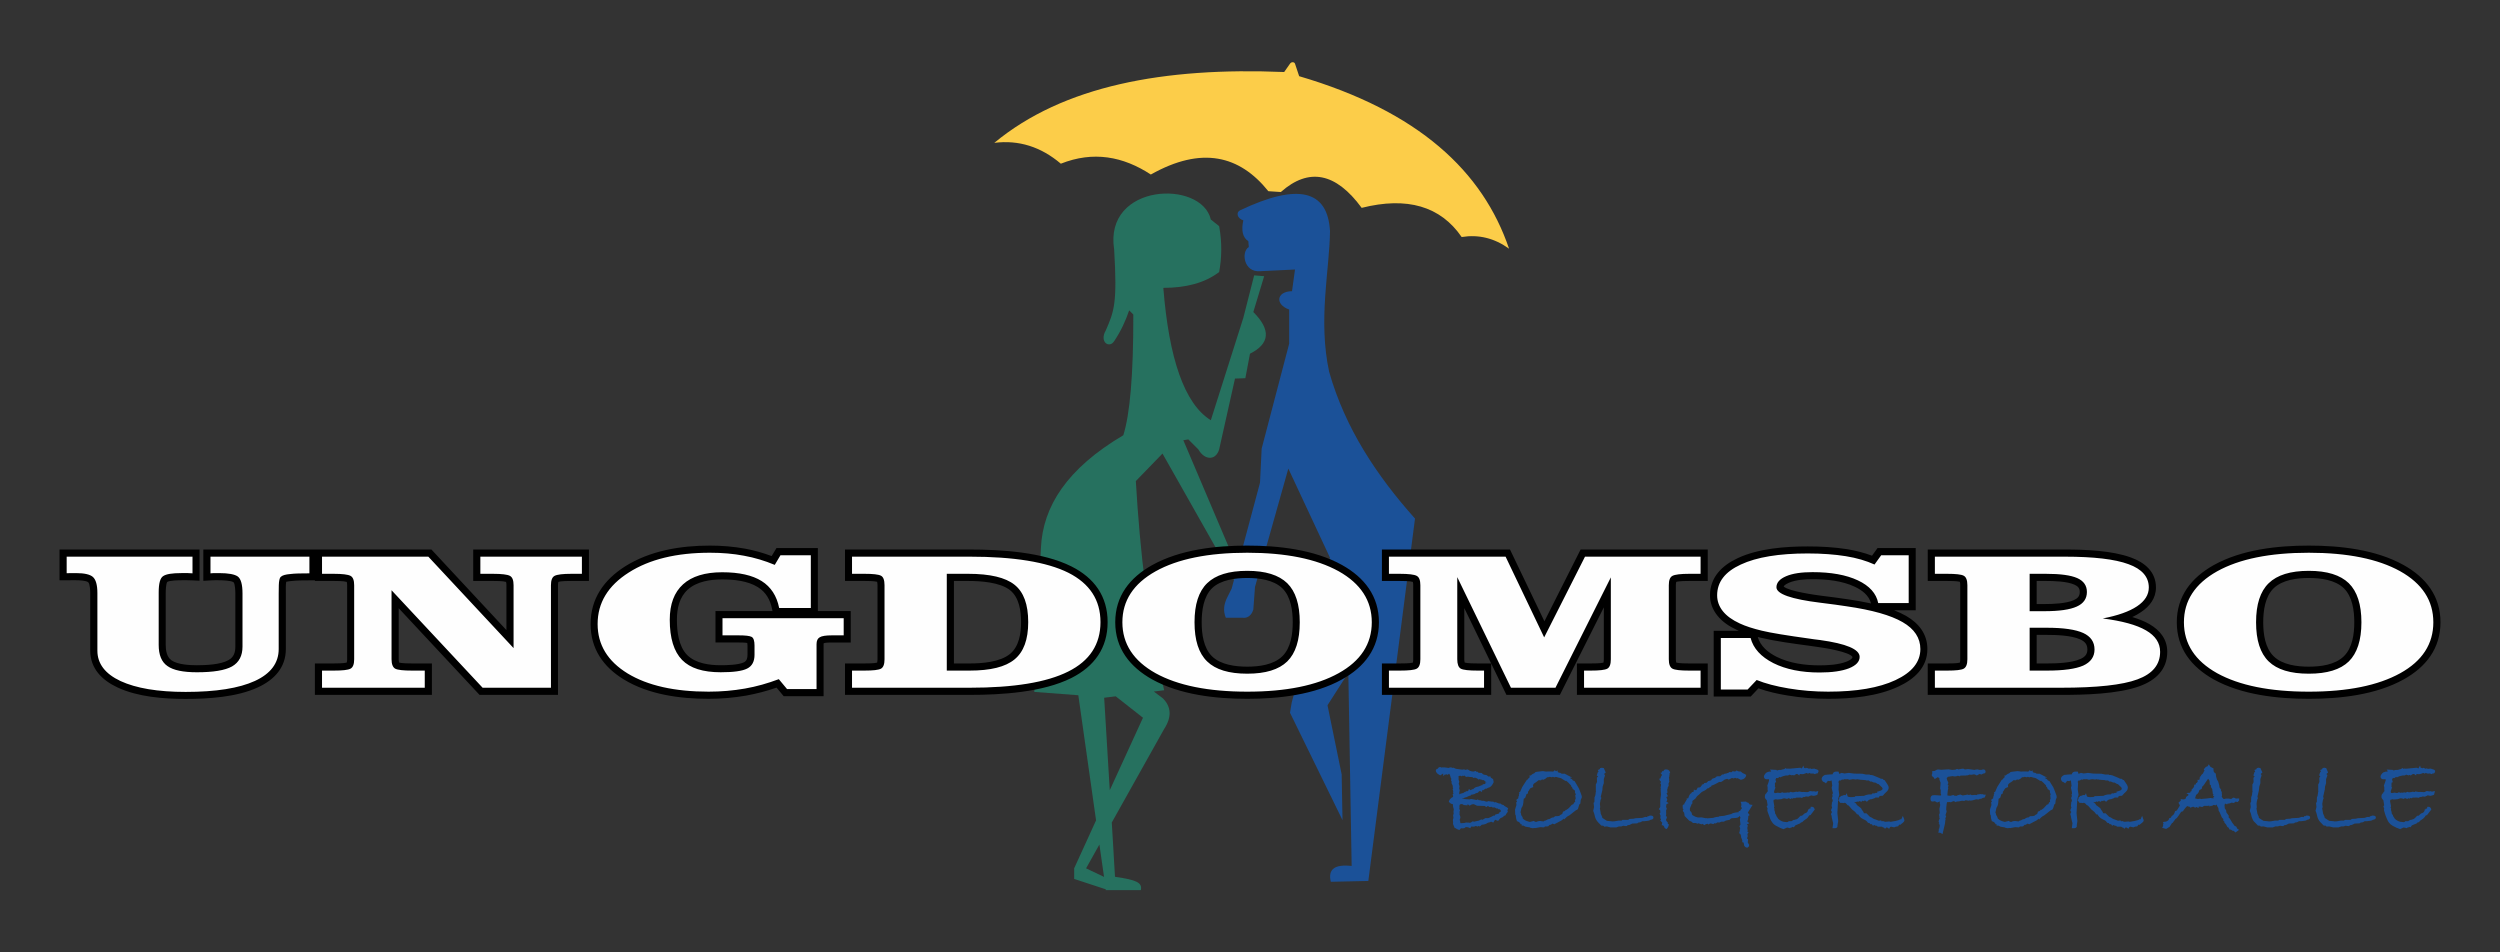
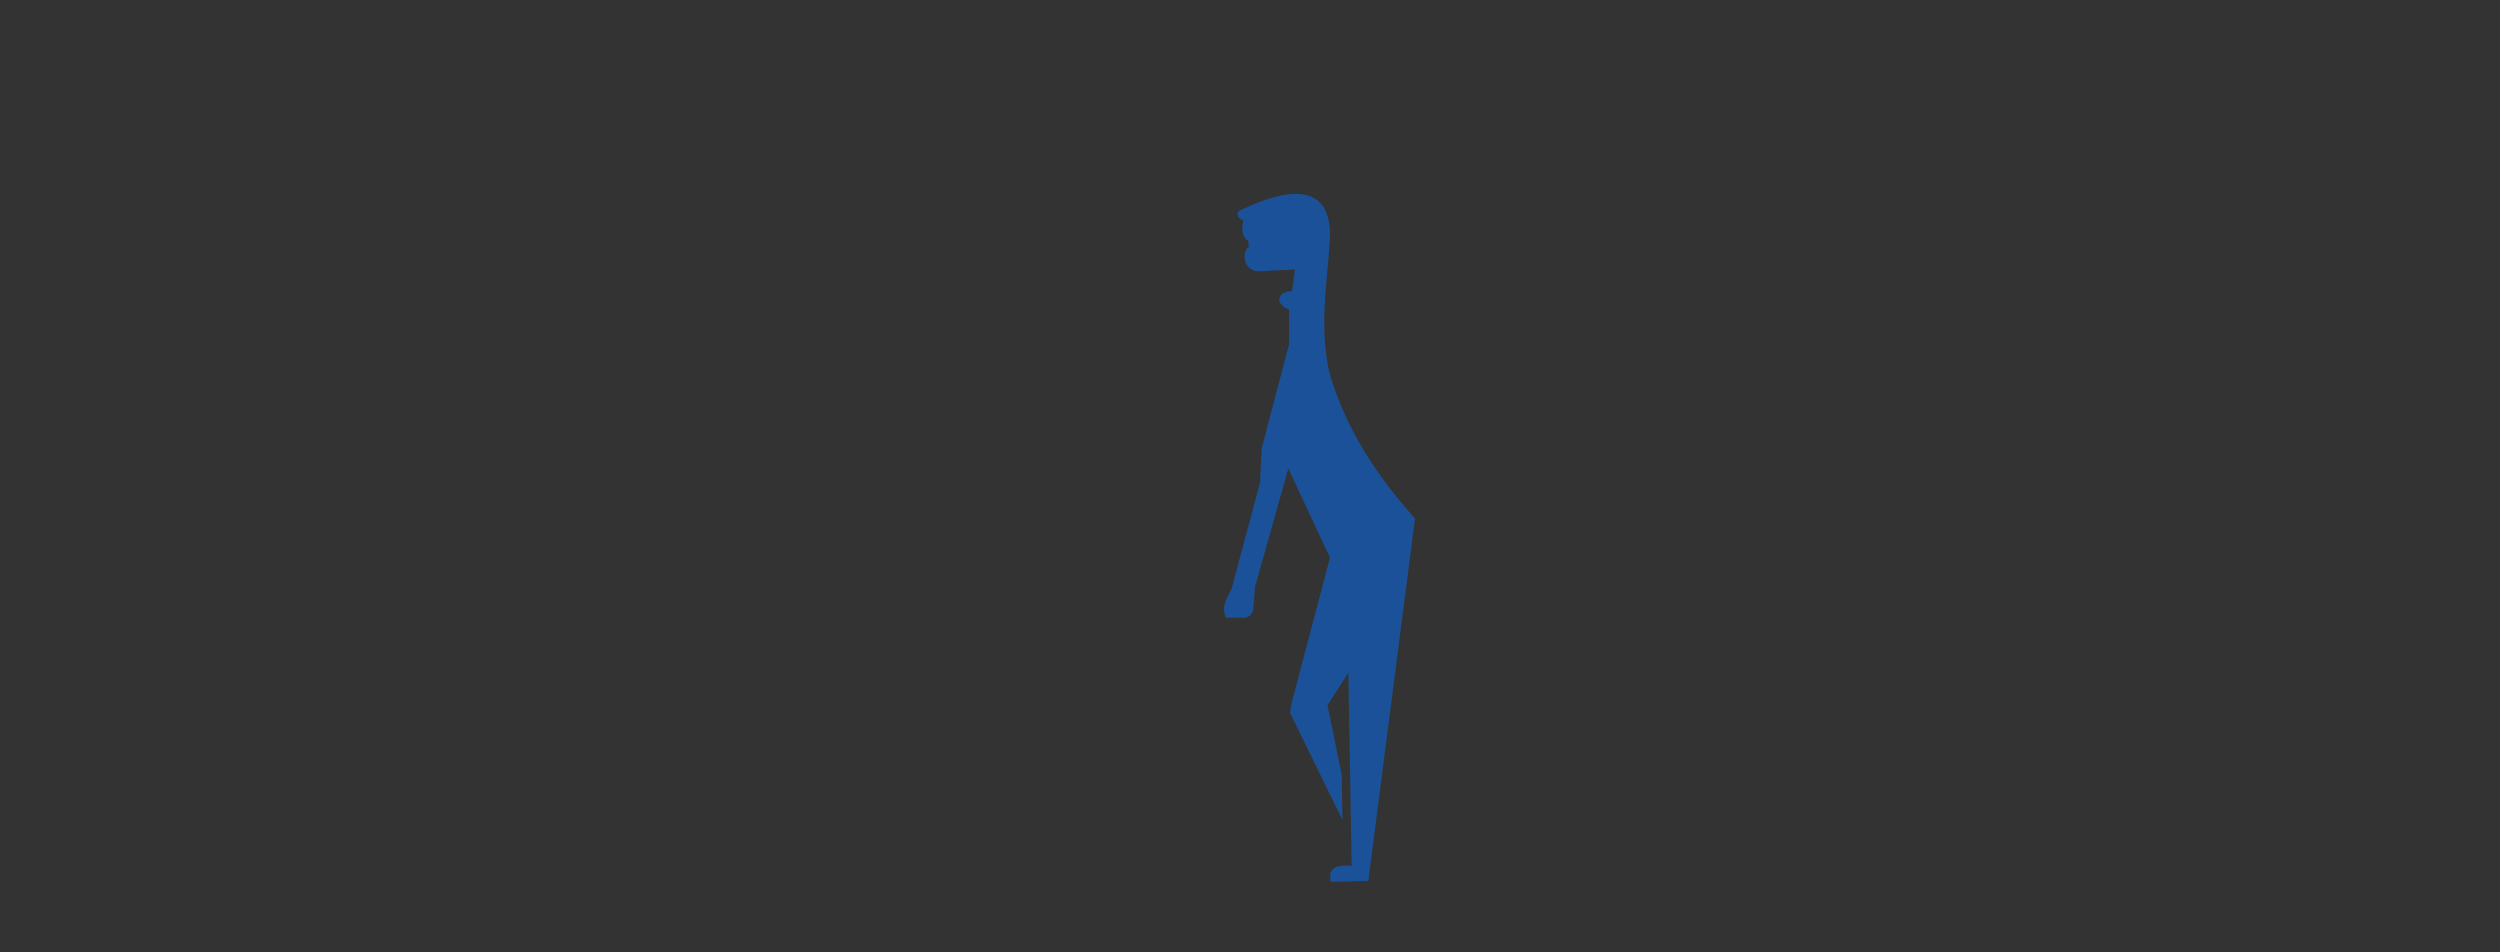
<svg xmlns="http://www.w3.org/2000/svg" xml:space="preserve" width="210mm" height="80mm" version="1.1" style="shape-rendering:geometricPrecision; text-rendering:geometricPrecision; image-rendering:optimizeQuality; fill-rule:evenodd; clip-rule:evenodd" viewBox="0 0 21000 8000">
  <rect x="0" y="0" width="21000" height="8000" fill="#333333" stroke="none" />
  <defs>
    <style type="text/css">
   
    .fil0 {fill:none}
    .fil5 {fill:black}
    .fil6 {fill:#FEFEFE;fill-rule:nonzero}
    .fil4 {fill:#FCCD49;fill-rule:nonzero}
    .fil2 {fill:#26715F;fill-rule:nonzero}
    .fil3 {fill:#1B5198;fill-rule:nonzero}
    .fil1 {fill:#1B5198;fill-rule:nonzero}
   
  </style>
  </defs>
  <g id="Layer_x0020_1">
    <rect class="fil0" width="21000" height="8000" />
-     <path class="fil1" d="M18809 6717c0,4 -1,8 -3,11l-1 0c-2,3 -5,6 -8,8l-4 1 -4 -1 -9 -3 -12 9 -3 3 -5 -1 -15 -2c-3,2 -7,4 -11,5l0 0c-5,2 -11,3 -16,3 -3,0 -4,0 -5,0l-1 0 -4 7 -8 -3c-3,-2 -6,-3 -9,-3l-1 -1 -2 7 -2 7 2 26 10 15 1 2 1 3 1 13 19 27 2 4 -1 4 -1 8 9 9 1 1 1 1 20 34c5,7 10,12 13,17 2,3 4,6 6,9l13 6 3 2 1 3 5 12 5 3 11 8 -11 8 -12 9 -6 5 -6 -5 -12 -10 -5 0 -4 0 -2 -2 -10 -7 -5 0 -6 0 -3 -5 -7 -13 -6 -3 -3 -1 -1 -3c-3,-7 -7,-13 -10,-18l0 0c-4,-5 -8,-9 -11,-13l-3 -3 0 -4 0 -4 -5 -5 -4 -2 0 -5 0 -10 -11 -12 -2 -1 0 -2 -19 -44 -5 -7 -2 -2 0 -2 -3 -23 0 0 -2 -3c-2,-4 -5,-8 -8,-13l-2 -3 0 -3 0 -7 -7 4 -3 3 -4 -1 -14 -3 -9 6 -7 4 -4 -4 -4 2 -9 6 -4 -9c-3,1 -6,2 -9,3l0 0c-3,0 -6,0 -9,0l-1 0 -11 0 -12 0 -13 8 -4 2 -4 -1 -14 -3 -12 1 0 12 -15 -8 -3 -2 -6 4 -6 3 -5 -4 -5 -4 -10 0 -12 5 -6 3 -5 -5 -6 -6 -3 2 -5 -2 -9 -3c-3,2 -7,6 -11,11l0 0c-7,7 -14,17 -23,30l-2 3 -4 1 -10 3c-11,16 -20,29 -26,38 -6,9 -11,15 -15,17l1 1 -7 3 -23 31 -3 4 -4 0 -19 30 -1 2 -2 1 -24 15 -3 2 -4 -1 -18 -5 -12 -3 5 -10 3 -6 0 -11 0 -4 2 -3 2 -3 0 0 -6 -12 14 -2 14 -2 9 -5 1 -1 0 0c4,-1 6,-3 8,-6 2,-2 4,-5 5,-9l1 -6 6 -2c4,-1 8,-3 10,-5l0 0c2,-2 4,-4 4,-8l1 -4 4 -2c6,-4 11,-8 15,-14 4,-5 7,-12 9,-21l2 -5 4 -1 10 -4 25 -40 0 -5c-1,-1 -2,-3 -3,-5l0 0c-2,-2 -4,-6 -5,-9l-3 -7 5 -4 14 -12 0 -3 0 -11 11 2 17 1 9 -5 7 -4c-1,-2 -1,-3 -1,-4 0,-4 3,-8 7,-12 3,-2 6,-4 11,-7l2 -1 0 -1c1,-2 2,-4 3,-7l-19 -13 28 -2 4 0 2 -6 2 -6 6 -1c1,0 2,0 2,0l0 -10 0 -4 4 -3c6,-6 11,-11 14,-16 2,-4 4,-8 4,-11l0 -2 0 -8 8 -2 5 0 1 -6 2 -6 5 -2 2 0 8 -15 -5 -10 10 0 0 -1 0 0 4 0c2,0 3,-1 4,-1 1,-2 2,-4 2,-7l1 -16 5 3 0 -1 0 -10 6 0 0 -2 0 -5 3 -2c0,-1 2,-2 4,-4l0 0 7 -6 0 0c2,-2 3,-3 4,-6l0 0c1,-2 2,-5 3,-8l1 -3 2 -2 5 -5 -4 -8 -2 -6 4 -4c4,-6 9,-11 14,-15 4,-3 9,-4 13,-5l3 -4 8 -13 8 13 6 8 1 1 0 0c1,1 2,2 4,2l14 8 6 2 0 6 1 19c2,2 4,4 5,6l0 0c2,3 3,6 5,9l3 1 6 2 0 6 2 19 7 25 11 19 1 1 0 2 8 29 0 1 0 0 2 16 11 15 3 5 -2 6 -1 1 5 6 3 3 0 3 0 13 2 12 0 1 0 0c0,3 -1,5 -2,8l0 0 -1 2c4,7 7,13 11,17 3,3 6,4 9,5l16 -4 1 0 1 0 21 0 1 0 1 0c3,1 6,2 8,2 2,1 4,1 6,1 3,0 5,-1 7,-1 2,-1 3,-1 4,-2 3,-2 5,-4 6,-5l0 0c3,-2 6,-3 9,-3 2,0 5,1 10,3 2,1 5,3 8,5l17 -1 11 0 0 10zm-208 -26l-5 -3 -7 -4 3 -8 1 -4 -1 -1 -4 -2 -1 -6 -4 -34 -9 -15 -2 -2 0 -3 -1 -13 -2 -3 -6 0 -1 -9 -2 -27c-1,0 -1,-1 -2,-2l0 0 0 0 -6 -9c0,0 0,0 0,0l-2 -2c-1,-1 -2,-1 -3,-2l-2 3 0 1 -21 30 -5 8 0 0c-3,7 -14,18 -21,25l-3 13 -1 5 -4 2 -15 7c-2,8 -5,16 -9,23l0 0c-5,7 -11,14 -19,18l-7 23 -1 5 -2 0 1 1 21 5 0 0 1 0 0 0 2 1c1,0 1,0 2,-1l4 0c1,-1 3,-1 4,-1l0 0c2,-1 4,-1 6,-1 4,0 8,1 11,2l0 0 1 1 1 0c0,0 1,0 2,0l0 0 10 -2 1 0 0 0 36 -3 29 -4 1 0 2 0 1 1 0 0 7 1 0 0c5,0 10,1 16,2l-6 -7 8 -6 3 -3zm-637 235l-11 15 -5 1c-8,0 -16,2 -23,6l-4 2 -26 -6 -8 3 -9 15 -9 -7c-1,0 -3,-2 -4,-3l-9 -2 -12 12 -11 -12 -5 2 -4 -4c-2,-2 -6,-4 -8,-4l-34 0 -7 -8 -8 1 -13 -7 -12 6 -9 -13 -12 0 -8 -10 -6 0c-7,0 -11,-7 -14,-11 -2,-4 -5,-7 -9,-9l-27 -14c-17,-8 -29,-22 -38,-38l-10 0 -16 -21 -26 -21 -29 -33 -8 -2 -15 -16c-2,-2 -7,-3 -11,-5 -3,2 -7,3 -11,3 -3,0 -6,-1 -9,-2 -1,0 -1,0 -2,0l-14 0 -17 -23 6 -6c2,-3 3,-9 3,-12l1 -7 10 -3 0 -6 17 -4c5,-3 10,-5 16,-5 3,0 6,0 9,2l9 -17 7 24c2,8 22,9 28,9 11,0 24,-1 35,-3l0 -5 76 -3c16,-8 33,-12 51,-12l2 0 4 1 9 -3 5 -7 14 1 13 -5 12 0c0,0 0,0 1,0l0 -11 8 -1c1,0 2,0 3,0l0 -1 7 -2c10,-3 26,-8 26,-21 0,-4 -3,-9 -6,-12l-27 -26 -6 0 -2 -1c-4,-3 -17,-11 -21,-12l-11 0 -18 -8 -13 0 -11 -9 -19 0 -9 -3 -50 -4 -5 -3 -4 2 -12 -3 -8 3 -27 -3 -28 5 -15 -5 -15 1 -13 -1 -12 5 -7 -3 -15 10 -9 -2c-3,5 -5,9 -8,13l4 10 -3 54 7 46 -1 2c-3,8 -9,27 -10,36l-6 114 7 67 -5 35 0 8c0,15 -16,17 -27,17l-15 0 6 -43 -4 -13 -10 -43 2 -2c-3,-5 -6,-11 -6,-15 0,-8 3,-14 8,-20l-2 -4c-4,-2 -6,-5 -6,-10 0,-6 5,-16 9,-24 -3,-5 -4,-11 -4,-18l0 -1 2 -14 0 -9 1 -2c2,-4 5,-10 5,-14 0,-5 -3,-13 -5,-17l-2 -4 7 -16 -3 -17 4 -3c0,-2 -1,-4 -1,-7 0,-2 1,-5 1,-8l-1 0 -8 -36 5 -17 -5 -40 0 -1c-2,-2 -4,-3 -6,-4l-6 6 -20 -2 -17 21 -7 -6c-4,-3 -9,-6 -13,-7l-4 -1 -2 -3c-5,-5 -9,-13 -9,-20 0,-5 1,-9 3,-13 2,-5 5,-8 10,-12l14 -9 30 -3 34 -2 1 -1c2,-16 16,-22 31,-22l19 0 2 8c0,2 3,11 5,11 4,-1 12,-5 16,-7l3 -1 24 5 35 -5 47 6 66 1 33 7 28 0 5 4c2,-1 5,-1 7,-1 4,0 8,1 12,4l0 -3 51 21 5 3 1 -1 8 5c5,3 13,4 19,4l4 1 7 8 9 2 2 3c7,11 14,22 22,33 5,8 9,17 9,26 0,14 -6,26 -17,36 -10,9 -20,19 -29,30l-3 3 -13 1 -7 0c-2,0 -6,2 -9,4l-4 10 -29 0 -3 3c-4,3 -8,5 -13,6l-14 5 -2 0c-13,0 -24,6 -33,15l-6 7 -17 -12 -12 6 -5 -3c0,0 -1,0 -1,-1 -2,1 -6,4 -7,6l-5 4 -14 -6 -15 7 -4 -5 -12 7 -17 -2 18 15 6 11 36 27 8 15 5 6c3,3 8,13 11,21l21 1 29 29 14 6 19 12 18 6 24 9 12 -2 1 1 5 -4 6 10 15 -3 1 5 3 -1 13 3 31 -3 12 3 40 -7 34 -9 3 -5 13 0 13 -29 8 23c2,4 5,11 5,16 0,7 -7,13 -12,18 -7,5 -13,10 -19,15l-4 4 -8 -3zm-696 -206l-3 29 -9 9 -8 26c-1,3 -2,7 -4,10 -2,5 -6,8 -10,9l-9 4 -53 42 -13 7c-4,2 -12,9 -15,12l-17 17 0 -9 -22 17 -17 8 -43 23 -4 -2c-4,-2 -8,-3 -13,-3 0,0 -1,0 -1,0 -3,4 -6,7 -11,9l-3 1 -6 -1 -15 15 -7 -3 -1 2 -16 0 -9 8 -30 -2 -45 8 -2 -1c-1,0 -3,0 -4,0l-14 2 -20 -4 -4 -3 -36 -6 -17 -9 -16 0 0 -13 -6 3 -11 -15c-1,-2 -3,-3 -5,-5l-18 -8 -1 -4c-5,-14 -8,-30 -8,-45l-5 -7 -2 -40 13 -39 -3 -22 7 -6 -7 -15 18 -14 0 -11 5 -11 0 -11 5 -7 -5 -7 11 -7 18 -41 37 -59 4 -1c2,-1 4,-3 5,-5 4,-6 11,-13 17,-17l-3 -14 11 0 2 -2c8,-9 19,-14 30,-18l2 -3c3,-8 18,-8 25,-9l42 -5 27 4 19 -1 24 0 1 0c3,0 8,1 11,1 4,0 9,0 11,-4l7 -8 8 7c1,1 2,2 3,2l14 -7 1 15 3 0 2 3c3,1 11,2 14,3l4 0 6 6 10 1 18 0 64 33 -19 0c2,2 3,5 5,7l13 6 6 10 15 7 32 52c4,8 8,19 11,27l12 32c2,5 5,13 5,18l0 8 -8 21zm-643 -253l20 0c4,-2 11,-4 15,-4 11,0 19,8 19,19 0,11 -9,16 -20,16l0 0 -15 8 -16 -5 -23 13 -15 -8c-3,-1 -6,-2 -10,-2 -2,0 -6,1 -8,2 -5,1 -10,2 -14,2l-3 0 -9 -2 -19 7 -6 -1 -3 2 -46 1 -4 -1 -4 7 -19 -5 -6 3c-6,3 -16,3 -23,3l-1 0 -12 -3c-4,1 -9,1 -14,2 -8,2 -18,3 -26,4l-10 10 -1 0c0,9 9,29 13,37l1 4 -6 17 9 7 -7 11c2,3 3,7 3,12l0 1 -4 18 -3 35 1 5 23 3 26 -7 11 6c4,1 13,1 16,1 3,0 5,-1 6,-3l2 -2 24 -6 20 8c8,-2 19,-4 25,-4 3,0 8,-2 11,-3l3 -1 12 4 15 -4 9 5c6,0 14,0 19,-1 3,-1 6,-1 9,-1 4,0 7,0 10,1 2,0 4,1 5,1 0,0 1,-1 1,-2l3 -3 29 -4 8 2c2,0 4,-1 6,-1l2 0 10 4 17 0 -9 24 -6 1c-7,0 -16,5 -21,8l-2 2 -13 0 -8 6 -22 -2 -17 5c-8,3 -21,6 -29,6l-2 0 -9 -2 -3 3 -30 -4 -10 6 -18 -2 -11 2c-7,2 -15,4 -23,4l-6 0c-3,0 -7,2 -10,3l-5 3 -14 -9 -1 0c-5,1 -17,6 -21,8l-3 2 -17 -3 -7 3 -9 -2c-3,11 -5,34 -6,41 0,8 0,17 -1,25 3,6 5,13 2,19l-8 25 6 12 -7 13 2 14 -3 7c0,2 0,4 0,5 0,13 -4,29 -7,41 -5,18 -9,36 -13,54l-2 13 -20 -11 -16 0 4 -21 0 -12 5 -5 0 -6c0,-5 2,-11 4,-16l-4 -3 0 -11 -6 -7 5 -9 -6 -2 2 -9c2,-6 3,-11 6,-17 0,-2 1,-3 2,-5l-4 -4 1 -9 -3 -15 6 -15 -3 -34 7 -34 -4 -13 0 -16 -22 9 -19 -11 -13 2c-2,1 -5,1 -8,1 -12,0 -16,-11 -16,-22 0,-8 1,-17 7,-24 6,-7 16,-8 25,-8 8,0 15,0 22,1l26 2 6 0c2,0 4,-2 4,-5l-4 -10 0 -36 -5 -1 4 -55 -10 -27 0 -13 -15 -7 -24 16 -12 -17c-6,-2 -11,-7 -13,-14l-1 -5 3 -4c2,-3 2,-14 2,-17l0 -10 10 0c6,0 12,-1 17,-5 7,-4 14,-9 22,-9l0 0 25 3c6,0 11,-1 16,-1l46 -3 30 5 28 -2c2,-1 3,-1 5,-2 3,-2 6,-4 9,-4 3,0 6,1 9,3 1,0 2,1 1,1l1 0c10,-1 23,-4 33,-6l10 -1 1 2c4,1 7,3 11,5l1 0 25 -3 3 0 52 7c8,-3 17,-4 26,-4 5,0 9,2 13,4zm-671 459l-10 15 -5 1c-9,0 -17,2 -24,6l-3 2 -27 -6 -8 3 -8 15 -10 -7c-1,0 -2,-2 -4,-3l-9 -2 -12 12 -10 -12 -5 2 -5 -4c-2,-2 -5,-4 -8,-4l-33 0 -8 -8 -8 1 -12 -7 -13 6 -8 -13 -13 0 -8 -10 -6 0c-7,0 -10,-7 -14,-12 -2,-3 -5,-6 -8,-8l-27 -14c-18,-8 -30,-22 -39,-38l-9 0 -17 -21 -26 -21 -29 -33 -8 -2 -14 -16c-2,-2 -7,-3 -11,-5 -4,2 -8,3 -12,3 -3,0 -6,-1 -9,-2 0,0 -1,0 -2,0l-14 0 -17 -23 6 -6c2,-3 3,-9 3,-12l1 -7 10 -3 0 -6 18 -4c4,-3 9,-5 15,-5 3,0 6,1 9,2l10 -17 6 24c2,8 22,9 28,9 11,0 24,-1 36,-3l0 -5 75 -3c16,-8 33,-12 52,-12l1 0 4 1 9 -3 5 -7 14 1 13 -5 12 0c0,0 1,0 1,0l0 -11 9 -1c0,0 1,0 2,0l0 -1 7 -2c10,-3 27,-8 27,-21 0,-4 -4,-9 -7,-12l-27 -26 -6 0 -2 -1c-4,-3 -17,-11 -21,-12l-11 0 -18 -8 -12 0 -12 -9 -19 0 -9 -3 -50 -4 -5 -3 -4 2 -11 -3 -9 3 -27 -3 -28 5 -15 -5 -15 1 -12 -1 -13 5 -7 -3 -15 10 -9 -2c-2,5 -5,9 -8,13l4 10 -2 54 6 46 -1 2c-2,8 -9,27 -9,36l-6 114 7 67 -6 35 0 8c0,15 -16,17 -27,17l-15 0 6 -43 -4 -13 -10 -43 3 -2c-4,-5 -7,-11 -7,-15 0,-8 3,-14 8,-20l-2 -4c-4,-2 -6,-5 -6,-10 0,-6 5,-16 9,-24 -3,-5 -4,-11 -4,-18l0 -1 2 -14 0 -9 2 -2c2,-4 5,-10 5,-14 0,-6 -3,-12 -6,-17l-1 -4 6 -16 -3 -17 4 -3c0,-2 0,-4 0,-7 0,-2 0,-5 1,-8l-2 0 -8 -36 5 -17 -5 -40 1 -1c-3,-2 -5,-3 -6,-4l-7 6 -20 -2 -16 21 -8 -6c-4,-3 -8,-6 -13,-7l-3 -1 -3 -3c-4,-5 -9,-13 -9,-20 0,-5 1,-9 3,-13 2,-5 6,-8 10,-12l14 -9 30 -3 34 -2 2 -1c1,-16 16,-22 30,-22l19 0 2 8c1,2 3,11 5,11 4,-1 12,-5 16,-7l3 -1 24 5 35 -5 47 6 67 1 32 7 29 0 5 4c2,-1 4,-1 6,-1 5,0 8,1 12,4l0 -3 51 21 5 3 1 -1 8 5c5,3 14,4 19,4l5 1 6 8 9 2 2 3c7,11 15,22 22,33 5,8 10,17 10,26 0,14 -7,26 -18,36 -10,9 -20,19 -29,30l-3 3 -13 1 -6 0c-3,0 -6,2 -9,4l-5 10 -28 0 -4 3c-3,3 -8,5 -13,6l-14 5 -2 0c-13,0 -24,6 -33,15l-5 7 -17 -12 -13 7 -5 -4c0,0 -1,0 -1,-1 -2,1 -6,4 -7,6l-5 4 -14 -6 -15 7 -4 -5 -12 7 -16 -2 18 15 6 11 35 27 8 15 5 6c4,3 8,13 11,21l22 1 28 29 14 6 19 12 19 6 24 9 11 -2 2 1 4 -4 6 10 15 -3 2 5 2 -1 13 3 31 -3 12 3 41 -7 33 -9 4 -5 12 0 13 -29 9 23c1,4 4,11 4,16 0,7 -7,13 -12,18 -6,5 -12,10 -19,15l-4 4 -8 -3zm-878 -39l1 -2 14 -3c2,-1 4,-2 6,-3l11 -9c4,-6 9,-11 15,-15l2 -3 12 0 21 -19 3 -1c11,-3 22,-9 25,-22l3 -13 6 3 1 -7 12 -1 2 -15 11 0c11,0 18,8 21,18l2 5 -36 47 -11 2c-5,9 -15,24 -22,28l-22 15 -17 16 -6 -1 -9 9 -40 17 -13 16 -14 -4 -4 7 -6 -2 -7 7 -25 -6 -31 14 -26 -10 -37 -19c-13,-7 -24,-17 -32,-29 -12,-16 -21,-39 -27,-58 -3,-7 -14,-37 -14,-44l0 -1 3 -11 -8 -20 8 -9 -7 -42c-4,-4 -8,-10 -12,-14 -4,-4 -4,-10 -4,-16 0,-11 2,-23 13,-29 1,0 1,0 2,-1 0,-7 4,-12 10,-15l1 -4 -3 -4 0 -27 -3 -12 11 -30c2,-6 3,-13 5,-19l-4 -6 -16 1 -1 0c-6,0 -12,-2 -16,-6 -5,-4 -7,-10 -7,-16 0,-11 8,-21 14,-28l2 -2 2 -1c0,0 1,0 1,-1l2 -2 3 -2c5,-2 17,-7 22,-7 1,0 3,1 5,1 2,-1 5,-2 8,-2 1,0 1,0 2,0l-10 -16 55 3 3 6c8,-4 16,-6 25,-6l1 0 5 1 18 -5 1 0c4,0 10,-3 13,-4l15 -9 0 8c4,-1 9,-2 13,-2l15 1 2 0 88 -8 14 6 12 -24 7 21c2,0 3,-1 4,-1l4 -1 7 4 6 -5 19 8 12 -3 6 5 28 -3 6 3c9,2 26,6 28,15l1 2 0 3c-1,5 -3,10 -7,14l-3 4 -11 0 -9 6 -15 -6 -13 1c-7,0 -16,-1 -18,-6 -2,0 -6,3 -7,4l-6 3 -5 -3c-2,-2 -4,-3 -6,-3 -3,0 -11,3 -14,5 -6,2 -14,5 -21,5 -4,0 -9,0 -13,-1 -3,0 -6,0 -10,-1l-3 13 -12 -9c-2,-2 -5,-4 -8,-4 -7,0 -14,5 -20,9l-5 4 -10 -5 -7 4 -21 -6 -13 7 -18 0c-7,2 -14,4 -21,5 -7,2 -14,5 -20,8l-5 3 -7 -5 -13 11 -14 -1 -7 13 6 23 -9 2c-2,2 -2,10 -2,13l1 8 -1 16 6 8 -6 6 1 2 -2 5c-3,7 -6,14 -6,21 0,9 6,10 14,10 2,0 6,-2 8,-2 7,-2 15,-2 22,0 3,1 6,1 9,1l16 -6 14 5 8 -2 9 1 15 -3 9 2 1 0c2,0 9,-3 11,-5l4 -2 5 2c4,2 9,3 13,2 5,0 10,0 15,-2l13 -3 17 3 3 -5 8 1c6,1 18,4 24,4l10 -1 31 2 10 -2c4,-5 11,-7 17,-7l1 0 19 3 10 -2 11 4 25 -5 -8 31 -4 2c-8,3 -19,7 -27,7 -4,0 -9,-1 -13,-2 -2,-1 -5,-2 -8,-2l-24 11 -20 -2 -12 5 -7 -1 -15 8 -12 -3 -35 1c-2,0 -4,1 -6,2l-4 4 -12 -4 -7 7 -11 -4 -7 7 -18 -8 -12 7 -20 -5 0 0c-1,0 -2,0 -3,0 -5,0 -11,1 -15,3l-12 4 -37 3 -5 -3c-6,2 -14,4 -20,5l-3 10 8 48 -4 5 4 11 0 15 1 1c3,4 5,20 6,28l9 11 -1 5 19 28c14,11 34,24 52,24l1 0 16 2c3,0 8,-1 12,-2l4 -6 13 0c4,0 8,0 11,0 4,-1 12,-7 15,-9l3 -2 3 0c1,0 5,0 7,0zm-480 -351l-8 3 -14 -6 -10 6 -16 -4 -27 14 -12 -7c-8,2 -22,6 -27,9 -1,1 -3,2 -4,4l-1 1 -1 1c-8,6 -17,12 -27,12 -2,0 -5,0 -7,-1 -14,8 -47,27 -66,31l-3 10 -9 0 -9 11 -12 2c-9,10 -19,17 -31,22 -4,2 -16,7 -19,10l-23 22 -14 11 -14 20 -26 21 0 20 -6 6 -15 37 0 14c0,4 2,7 5,10 7,6 12,14 12,24 0,1 0,1 0,2l6 7 22 12 23 7 30 -1 35 7 6 -1 8 2 49 -4c15,-6 33,-9 50,-10l-2 -3 49 -5 0 -1 54 -13c10,-8 26,-11 38,-13 9,-1 17,-2 26,-3l-2 -9 8 0 0 -1 9 -3 -2 -5 12 -12 0 -7c-2,-2 -5,-4 -6,-8l0 -3 1 -3c1,-4 2,-7 2,-11 0,-4 -1,-8 -2,-12l-5 -13 46 -2 8 8 9 0 14 17 24 3 -40 64c0,0 0,0 0,0 2,5 6,10 9,13l6 9 -11 7 -2 28 -7 18 17 15 -21 11 0 0 9 8 -5 21 4 20 -3 10 10 9 -10 11 3 19 -6 18 9 9 -3 25 12 21 0 3c-2,10 -7,20 -19,20 -6,0 -12,-4 -16,-8 -3,-3 -7,-7 -8,-12l-3 -22 -12 -4 0 -17 -10 -25 0 -13 -5 -6 1 -7 -9 -4 1 -3 -4 0 3 -12c1,-3 2,-6 4,-8l-3 -6 5 -13 -4 -14 2 -2 -7 -2 8 -10c2,-3 3,-6 3,-9l-5 -40 5 -15c-3,-4 -5,-9 -5,-15 -5,6 -11,11 -18,14 -10,4 -24,4 -35,5 -6,0 -18,0 -23,4l-10 10 -33 7 -16 9 -21 0 -15 7 -18 -1 -13 9 -11 -3 -6 7 -5 0c-5,0 -10,-1 -15,-3 -2,0 -5,-1 -7,-1 -4,0 -7,1 -9,3l-8 6 -6 -6c0,-1 -1,-1 -1,-1l0 0 -9 3 -4 -1 -16 10 -14 -11 -9 4 -28 -9 -7 4 -13 -6 -24 0 -12 -11 -20 -9 -38 -39 -4 -27 -12 -16 6 -14 -9 -11 6 -6 -6 -9 8 -13 8 -1 0 -6 20 -34 2 4c0,0 0,0 0,0l-3 -14 10 -1c4,-1 6,-3 8,-5l-3 -1 4 -9c4,-11 11,-27 24,-30l0 -7 16 -3 3 -20 7 6 12 0 3 -3c2,-2 6,-10 7,-13l2 -5 21 -3c4,-5 12,-13 14,-17l0 -5 16 -5 5 -9 19 -2 15 -15 3 0c8,-1 15,-4 22,-7l2 -5 0 0 1 -1 5 -8 3 3 1 -1c5,-3 11,-7 17,-7 1,0 2,0 3,0 5,-8 13,-14 23,-14l19 0c3,-1 11,-9 13,-11l4 -4 9 1 16 -9 6 2c5,-3 10,-5 16,-6 1,0 3,-1 5,-1l0 -1 11 -7 7 2 13 -1 4 -8 16 3 13 -2 3 -7 21 9 16 0 17 14c8,2 16,7 23,11l6 4 -1 7c-5,20 -22,30 -41,33l-3 1 -27 -14zm-575 -40l0 1 4 2 -4 28 -1 2c-1,1 -1,2 -1,3l2 11 0 17 0 0 2 3 -8 20 2 16 -11 22 3 1 -4 9c-1,2 -1,4 -1,6l2 14 0 9 -7 3 12 27 -8 0 -6 10 8 14 -5 18 -4 0c2,1 3,3 5,4l16 10 -17 8c-3,1 -4,13 -4,16l0 0 -1 8 6 16 -6 13 1 32 -3 17 9 4 -1 8c-1,5 -3,12 -6,16 0,1 -1,2 -1,3 0,4 5,10 7,13l10 11 -5 2 5 5 -1 3 8 3 -1 9c-2,9 -6,18 -13,26l-4 5 -6 -2c-9,-3 -14,-10 -15,-18l-8 -10 -13 -3 5 -20 -17 -19 7 -9 -7 -11 3 -20c-1,-2 -2,-3 -3,-5l-5 -13 7 -11 -3 -11 2 -4 -13 -11 12 -18 0 -58 6 -46 -3 -48 3 -7 -4 -3 4 -16 0 -15 -5 -1 5 -20c-5,-2 -8,-6 -10,-11l-5 -13 9 0 9 -23 2 -2c1,-1 4,-3 4,-5 0,-2 -2,-5 -4,-7l-9 -12 13 -4 0 -10 12 0 5 -11 13 -4 2 0c15,0 30,5 34,22l3 9 -9 2zm-385 440l-17 6 -21 0 -20 8 -51 0 -29 -8 -22 2 -8 -8 -17 -1 -30 -31c-15,-16 -23,-38 -27,-59 -2,-10 -6,-21 -10,-31l-1 -3 7 -32 -4 -36 7 -5 1 -40 6 -14c2,-7 3,-20 4,-27l0 -5 3 -2 -2 -4 0 -57 1 -2c2,-3 9,-16 9,-20l-1 -34 10 -12 -11 -7 9 -28 6 -3 -6 -15 16 -7 3 -9 14 -3 17 3 16 37 -6 5c-1,1 -6,5 -9,8 4,2 7,5 8,9l1 3 -10 30 0 34 -10 30 -2 28 -14 59 6 7 -6 14c-2,4 -3,14 -4,19 -1,5 -3,12 -3,17l3 28 -3 10 7 40 -1 2 14 32 0 6 39 25 41 4 0 1 22 -1 35 -6 26 0 6 -6 48 0 12 -8 35 -2 15 -4 57 -3 25 -8 3 0c5,1 10,2 15,2 0,0 0,0 0,0l0 -8 10 0c1,0 4,0 5,-2l3 -3 13 0c9,0 20,4 20,16 0,14 -13,18 -25,19 0,0 -1,1 -2,2 -5,3 -10,5 -16,6l-33 4 -18 0 -6 4c-5,3 -10,5 -15,6l-12 1 -8 7 -43 2 -24 12 -2 0c-4,0 -14,1 -17,5l-3 4 -5 0c-8,0 -16,-1 -24,-3zm-358 -216l-3 29 -9 9 -8 26c-1,3 -2,7 -3,10 -2,5 -7,8 -11,9l-8 4 -53 42 -14 7c-4,2 -12,9 -15,13l-17 15 0 -8 -22 17 -16 8 -43 23 -5 -2c-4,-2 -8,-3 -12,-3 -1,0 -1,0 -1,0 -3,4 -7,7 -12,9l-2 1 -6 -1 -16 15 -6 -3 -2 2 -16 0 -8 8 -30 -2 -45 8 -3 -1c-1,0 -2,0 -3,0l-15 2 -20 -4 -3 -3 -37 -6 -17 -9 -15 0 0 -13 -7 3 -10 -15c-2,-2 -3,-3 -6,-5l-17 -8 -1 -4c-6,-14 -8,-30 -9,-45l-4 -7 -2 -40 12 -39 -2 -22 7 -6 -7 -15 18 -14 0 -11 5 -11 0 -11 4 -7 -5 -7 11 -7 18 -41 38 -59 3 -1c3,-1 4,-3 6,-5 3,-6 10,-12 16,-17l-3 -14 12 0 2 -2c8,-9 18,-14 29,-18l2 -3c3,-8 19,-8 25,-9l43 -5 26 4 20 -1 24 0 1 0c3,0 8,1 11,1 4,0 8,-1 11,-4l7 -8 7 7c1,1 2,2 4,2l13 -7 1 15 3 0 3 3c2,1 11,2 14,3l3 0 7 6 9 1 19 0 63 33 -18 0c1,2 3,5 4,7l13 6 6 10 16 7 31 52c5,7 9,19 12,27l12 32c2,5 5,13 5,18l0 8 -9 21zm-616 88l4 10 -3 4c-6,8 -12,16 -16,24l-2 4 -11 3 -9 10 -22 10c-1,1 -3,2 -4,4l-15 19 -25 -10c-4,4 -9,13 -11,16l-4 8 -18 -8 -21 8 -3 -1c-7,4 -14,8 -22,12 -8,3 -16,5 -25,6 -2,0 -5,0 -7,0 -4,4 -9,8 -13,11l-6 5 -8 -6 -8 6 -17 -5c-6,4 -13,6 -21,6l0 0 -16 -2 -9 15 -20 -9c-2,0 -4,1 -6,1 -2,0 -5,-1 -8,-2 -1,0 -2,0 -2,0 -2,0 -7,4 -9,6 -4,4 -11,5 -17,5 -5,0 -10,0 -16,-1l-13 15 -27 -10 0 -5c0,0 -1,0 -1,0l-11 0 -15 -36 1 -15 -2 -20 5 -17 -3 -20 5 -16 -2 -14 2 -15 0 -1c1,-1 1,-3 1,-4 0,-2 -1,-5 -2,-7l-4 -15 -2 -22c-7,-1 -15,-3 -20,-7 -4,-3 -7,-6 -11,-10l-3 -4 2 -5c2,-9 8,-17 15,-23 4,-4 11,-10 17,-10l2 -6 1 0 -5 -19 7 -3 -4 -16 3 -5 -6 -16 5 -9 -3 -2 -1 -17c0,-2 -1,-5 -2,-8l-9 -18 3 -12 -6 -4 2 -20 -5 -9 -7 -24 -8 -9c-1,1 -3,3 -4,4l-6 6 -8 -6 -10 5 -4 -4 -16 15 0 -20 -3 0 -22 14 -5 -3c-14,-7 -32,-19 -32,-37 0,-8 6,-15 15,-15 0,0 0,0 0,0 4,-8 11,-14 20,-15l3 0 11 5 4 -2 2 0c14,0 28,0 41,3l11 2c1,-1 4,-1 5,-2l7 -3 12 0 6 5c2,-1 4,-1 6,-2l3 -1 23 10 52 7c4,-1 8,-2 12,-2 5,0 12,2 17,4l13 -4 1 0c6,0 13,6 17,9 10,6 21,9 33,9l3 0 18 -5 5 7c1,0 3,-1 4,-1 7,0 13,4 13,9l28 2 3 3c7,8 16,13 28,13l1 0 9 2 1 1c4,1 9,6 13,10l19 0 3 11 19 11 5 25 -1 3c-4,8 -10,21 -16,27 -4,5 -8,8 -12,11 -5,3 -10,6 -16,7 -4,1 -9,4 -12,6l-4 3 -7 -2 -20 14 -5 -1c-1,-1 -2,-1 -2,-2 0,1 -1,3 -1,4l-3 14 -12 -8 -1 1 -10 0 -11 13 -17 4c-3,3 -7,5 -11,7 -5,2 -11,3 -16,4 -4,0 -9,1 -13,2l-6 9 -11 0 -8 5c-5,3 -10,5 -16,7l-14 3 -4 6 -4 0c-2,1 -10,2 -12,4 0,0 -1,0 -1,1 6,0 12,0 19,1l46 3 10 -4 47 9 11 -5 5 4c1,0 2,2 3,3l9 0c4,0 9,2 12,3 4,2 9,2 14,2l9 0 2 1c6,3 14,6 21,6 3,0 7,-1 10,-3l4 -2 4 1c10,3 24,4 34,4l3 0 9 6 10 -2 30 12 12 0 3 3c5,5 11,8 17,8l4 1 3 3c4,5 10,8 15,11 5,3 14,7 18,11l4 4 -7 17zm4099 16l4 8 3 15 7 10c2,3 3,6 4,10l2 8c10,10 22,18 36,22 5,2 20,7 24,7l34 -9 8 8 19 0 1 -4 22 -3 31 4c4,-5 9,-8 16,-8l1 0 1 0c9,-6 21,-12 30,-12l1 0 16 -10c5,-3 13,-4 20,-4l11 -10 4 0c6,0 27,-1 32,-3 2,-2 5,-4 7,-6 4,-4 11,-7 17,-9l7 -21 2 1 1 -2 5 -1c5,-2 9,-4 12,-8l4 -6 7 2 2 -3 16 -12 25 -28 13 -5 6 -14 9 -6 -2 -13 6 -14 -3 -27 4 -8 -7 -18 1 -9c0,-1 -1,-3 -1,-5 -2,-3 -12,-9 -15,-11l-3 -1 -6 -17 -6 -3 -3 -12 -23 -24 -18 -15 -6 2 -37 -23c-2,-2 -11,-3 -15,-4 -7,-1 -14,-3 -21,-6 0,0 -1,0 -1,0 -4,0 -8,0 -12,-1l-5 4 -14 -5 -9 4 -4 -1c-3,-1 -10,-3 -13,-3 -1,0 -3,1 -4,1 -4,1 -8,3 -12,3 -2,0 -4,-1 -5,-1 -3,2 -6,4 -8,6 -5,7 -13,11 -21,14l-3 2 -12 -3 -12 8 -15 -2 -3 1c-1,0 -1,1 -2,1 -2,2 -4,4 -6,6 -3,2 -6,4 -8,6 -4,2 -7,5 -11,7 -4,3 -8,6 -11,8 -3,2 -6,8 -8,12l1 17 -22 9c-2,2 -5,6 -7,8 -4,8 -9,16 -15,23l0 14 -6 2c-1,1 -6,3 -7,5l-9 29 -14 9c-1,18 -3,53 -11,64 -3,4 -6,9 -7,13 -2,5 -3,10 -3,14 -1,7 -3,15 -6,23zm-3524 -151l-8 -18 2 -9c0,-1 -1,-3 -2,-5 -2,-3 -11,-9 -14,-11l-3 -1 -7 -17 -5 -3 -4 -12 -23 -24 -17 -15 -6 2 -37 -23c-3,-2 -12,-3 -15,-4 -7,-1 -15,-3 -21,-6 -1,0 -1,0 -2,0 -3,0 -7,0 -11,-1l-6 4 -14 -5 -8 4 -5 -1c-2,-1 -10,-3 -13,-3 -1,0 -3,1 -4,1 -3,1 -7,3 -11,3 -2,0 -4,-1 -6,-1 -3,2 -5,4 -7,6 -6,7 -14,11 -22,14l-3 2 -12 -3 -11 8 -16 -2 -2 1c-1,0 -2,1 -2,1 -2,2 -4,4 -7,6 -2,2 -5,4 -8,6 -3,2 -7,5 -10,7 -4,3 -8,6 -12,8 -2,2 -5,8 -8,12l2 17 -22 9c-3,2 -6,6 -8,8 -3,8 -8,16 -14,23l0 14 -6 2c-2,1 -6,3 -7,5l-10 29 -13 9c-1,18 -4,53 -11,64 -3,4 -6,9 -8,13 -1,5 -2,10 -3,14 -1,7 -3,15 -5,23l4 8 2 15 7 10c2,3 4,6 5,10l1 8c10,10 22,18 36,22 6,2 20,7 24,7l35 -9 7 8 19 0 2 -4 21 -3 31 4c4,-5 10,-8 16,-8l1 0 1 0c9,-6 21,-12 31,-12l0 0 17 -10c4,-3 13,-4 19,-4l12 -10 3 0c6,0 28,-1 32,-3 3,-2 5,-4 7,-6 4,-4 11,-7 17,-9l8 -21 2 1 0 -2 6 -1c5,-2 8,-4 12,-8l4 -6 7 2 1 -3 16 -12 25 -28 13 -5 7 -14 9 -6 -3 -13 7 -14 -4 -27 5 -8zm-749 -102l-10 -5c-4,-2 -9,-8 -13,-13l-12 0 -7 -4c-6,0 -13,-2 -19,-5l-7 5 -13 -11 -8 -2c-3,-1 -7,-3 -10,-5l-9 5 -14 -9c-3,0 -6,0 -9,0 -6,0 -12,0 -19,-2l-7 -1 -17 2 -11 -11 -12 3 -6 -3 -6 6 -15 -6 -12 6 -4 -1 4 4 0 25 6 18 -5 15 7 22 -3 20 5 15 -4 16 0 18c3,-3 8,-6 14,-7 6,-1 13,-3 19,-5 1,0 4,-1 5,-2l1 -4 13 -2 2 -6 20 -2 7 -18 11 9c1,1 2,1 4,1 3,0 7,-4 8,-5l4 -3 9 0c7,-9 17,-16 29,-19 6,-1 16,-3 22,-6l19 -8 6 0 4 -8 20 -3 2 -3 0 -11 11 0c0,0 0,0 0,0zm118 248c1,-2 1,-4 1,-6 0,-1 0,-3 0,-3 -2,-3 -5,-8 -7,-11l-15 -2 -5 -7 -7 2 -19 -10 -16 1 -8 -6 -18 2 -3 -2c-3,-3 -8,-6 -12,-6 -2,0 -4,1 -5,3l-6 5 -6 -3c-3,-2 -6,-4 -8,-6l-5 0 -60 -2 -23 -11 0 0c0,0 -2,-1 -2,-1 -3,0 -6,-1 -8,-1 -8,1 -16,3 -22,8l-6 5 -15 -11 -4 0 -1 8 -31 -3 -2 -2c-5,-4 -9,-6 -15,-6 -13,0 -19,5 -19,18l1 10 -2 12 6 12 -4 14 1 7 -1 15c1,2 2,5 3,7 3,6 4,13 4,19l0 2 -6 17 4 9 -1 2 1 0 2 15 4 2 29 -2 15 -4 23 1 1 0c2,1 5,1 7,2 6,0 16,-7 20,-10l4 -3 12 3 41 -9 19 -10 12 3 23 -14 25 0c14,-5 28,-12 40,-19l5 -3 4 2c1,0 2,0 3,0 0,0 0,0 1,0l4 -9 33 -10 5 -12 9 -2zm6770 32l8 0c5,0 9,1 12,3 6,2 9,7 9,13 0,7 -4,12 -10,15l0 0c-4,2 -9,4 -15,4l-2 1 -1 1c-2,1 -4,3 -7,4l0 0c-3,1 -5,1 -8,2l-32 4 -1 0 -1 0 -18 0 -5 4c-3,2 -5,3 -8,4l0 0c-2,1 -5,2 -8,2l-11 1 -5 4 -3 3 -4 0 -40 2 -22 11 -2 1 -2 0c-5,0 -9,1 -12,2 -2,1 -4,2 -4,3l-3 4 -6 0c-4,0 -9,0 -13,-1 -4,0 -7,-1 -10,-2l-16 5 -1 0 -2 1 -20 0 -18 7 -2 1 -2 0 -47 0 -1 0 -2 -1 -28 -7 -17 1 -4 1 -4 -3 -4 -5 -14 -1 -4 0 -2 -3 -27 -28 -1 0c-6,-7 -12,-15 -16,-26l0 0c-4,-9 -8,-20 -10,-33l0 0c-1,-4 -2,-8 -4,-14l0 0c-2,-5 -4,-10 -7,-17l-1 -3 1 -3 7 -29 -3 -30 -1 -6 5 -3 2 -2 1 -38 0 -2 0 -2 5 -12c1,-2 1,-5 2,-9 1,-4 1,-11 2,-18l1 -5 3 -2 -1 -2 -2 -2 0 -3 0 -51 0 -3 2 -2c3,-5 5,-10 7,-14l0 0c1,-3 1,-4 1,-5l0 -1 -1 -31 0 -3 3 -3 7 -9 -4 -3 -7 -4 3 -8 5 -16 1 -4 4 -2 2 -1 -2 -6 -4 -9 10 -4 7 -3 1 -3 1 -5 6 -2 6 -2 3 0 2 0 10 2 5 1 2 5 11 25 3 7 -6 5c-4,3 -7,6 -9,8 1,0 1,1 2,1 3,2 4,5 5,8l1 3 -1 3 -9 27 0 32 0 2 0 1 -9 29 -3 28 0 0 0 1 -13 58 2 3 3 4 -2 6 -4 8c0,1 -1,3 -1,6 -1,3 -2,8 -3,13l0 0 -1 7c-1,6 -1,9 -1,10l2 26 0 3 0 2 -3 7 7 38 0 2 0 2 0 0 13 30 0 2 0 2 0 4 39 25 33 3 9 1 0 1 22 -1 33 -6 1 0 1 0 25 0 1 0 3 -3 2 -2 4 -1 45 0 9 -6 2 -2 3 0 32 -2 15 -4 1 0 1 0 55 -3 23 -8 3 0 3 0c1,1 3,1 6,1l0 0c2,0 5,1 8,1l0 0 0 -8 10 0c2,0 3,0 4,-1l0 0c1,0 1,0 1,-1l3 -3 5 0zm552 0l8 0c5,0 10,1 13,3 5,2 8,7 8,13 0,7 -3,12 -10,15l0 0c-4,2 -9,4 -15,4l-2 1 0 1c-3,1 -5,3 -8,4l0 0c-2,1 -5,1 -8,2l-32 4 -1 0 0 0 -18 0 -6 4 0 0c-2,2 -5,3 -7,4l0 0c-3,1 -6,2 -9,2l-11 1 -5 4 -3 3 -3 0 -40 2 -23 11 -2 1 -1 0c-6,0 -10,1 -13,2 -2,1 -3,2 -4,3l-3 4 -5 0c-5,0 -9,0 -14,-1 -3,0 -7,-1 -10,-2l-16 5 -1 0 -2 1 -19 0 -19 7 -2 1 -1 0 -48 0 -1 0 -1 -1 -29 -7 -17 1 -4 1 -3 -3 -5 -5 -14 -1 -3 0 -3 -3 -27 -28 0 0c-7,-7 -12,-15 -17,-26l0 0c-4,-9 -8,-20 -10,-33l0 0c-1,-4 -2,-9 -4,-14 -1,-5 -4,-11 -6,-17l-2 -3 1 -3 7 -29 -3 -30 -1 -6 5 -3 2 -2 1 -38 0 -2 1 -2 5 -12c0,-2 1,-5 1,-9 1,-5 2,-11 3,-18l0 -5 3 -2 -1 -2 -1 -2 0 -3 0 -51 0 -3 1 -2c3,-5 6,-10 7,-14l0 0c1,-3 2,-4 2,-5l0 -1 -1 -31 0 -3 2 -3 7 -9 -4 -3 -6 -4 2 -8 5 -16 2 -4 3 -2 3 -1 -3 -6 -3 -9 9 -4 7 -3 1 -3 2 -5 5 -2 7 -2 2 0 2 0 10 2 5 1 2 5 11 25 3 7 -6 5c-4,3 -7,6 -9,8 1,0 2,1 2,1 3,2 5,5 6,8l1 3 -1 3 -10 27 0 32 0 2 0 1 -9 29 -2 28 -1 0 0 1 -13 58 2 3 3 4 -2 6 -3 8 0 0c-1,1 -1,3 -2,6 -1,3 -1,8 -2,13l0 0 -1 6c-1,6 -2,10 -2,11l3 26 0 3 -1 2 -3 7 7 38 1 2 -1 2 0 0 13 30 1 2 0 2 0 4 38 25 33 3 9 1 0 1 22 -1 34 -6 1 0 0 0 26 0 0 0 3 -3 3 -2 3 -1 45 0 9 -6 3 -2 2 0 33 -2 14 -4 1 0 1 0 56 -3 23 -8 2 0 3 0c2,1 4,1 6,1l0 0c2,0 5,1 9,1l0 0 0 -8 10 0c1,0 2,0 3,-1l0 0c1,0 1,0 2,-1l3 -3 4 0zm527 -372c-1,3 -1,5 -2,8l0 0c-2,2 -3,5 -5,7l-3 3 -4 0 -7 0 -4 3 -4 3 -5 -2 -10 -4 -13 1 0 0c-4,0 -8,-1 -11,-1 -4,-1 -7,-3 -9,-5l0 0 0 0c-1,1 -3,2 -6,3l-5 4 -5 -4c-1,0 -3,-1 -4,-1l0 0c-1,0 -2,-1 -2,-1 -2,0 -3,1 -5,1l0 0c-3,1 -6,2 -9,4l0 0c-5,1 -8,3 -12,3 -4,2 -7,2 -10,2 -1,0 -3,0 -6,0 -2,0 -4,0 -7,-1l0 0c-3,0 -5,0 -6,0l-3 -1 -3 13 -12 -9c-2,-2 -3,-2 -5,-3l0 0c-1,0 -2,-1 -4,-1 -3,0 -6,1 -9,2l0 0c-3,2 -7,4 -10,7l-5 4 -6 -3 -5 -2 -3 2 -4 2 -4 -1 -16 -5 -11 6 -2 1 -3 0 -15 0 -12 3 0 0 -10 2c-2,1 -5,2 -8,3 -3,1 -7,3 -11,5l-6 3 -5 -3 -2 -2 -10 8 -3 3 -4 0 -10 -1 -7 13 4 13 2 10 -10 2c0,0 1,0 1,1l0 0 0 0 0 0c-1,3 -2,7 -2,12l1 7 0 1 0 1 -1 15 1 1 5 7 -6 6 2 2 -3 5c-2,4 -3,8 -4,12 -1,3 -1,6 -1,9 0,3 1,6 2,7 2,2 6,3 11,3 1,0 2,-1 3,-1 1,0 3,-1 6,-1l0 0c3,-1 7,-2 10,-2 4,0 7,1 11,2l0 0c2,0 5,1 6,1 2,0 3,0 4,1l11 -5 4 -2 4 1 11 4 6 -2 2 0 2 0 7 1 12 -3 2 0 3 0 6 2 1 0c1,0 2,0 4,-1 2,-1 4,-2 7,-3l5 -3 5 2c1,1 3,2 5,2 2,1 5,1 8,0l0 0c3,0 6,0 9,-1l0 0c2,0 3,0 5,0l0 -1 12 -2 2 -1 2 1 15 2 2 -5 8 1c7,1 13,2 18,3l0 0c3,1 6,1 7,1l9 -1 1 0 1 0 29 2 11 -2c1,-2 3,-3 5,-4l0 0c3,-2 7,-3 12,-3l0 0 1 0 19 3 7 -2 3 0 2 1 9 3 9 -2 15 -3 -3 15 -3 11 -1 5 -5 2c-6,2 -11,4 -15,5 -5,1 -9,2 -12,2 -1,0 -3,0 -6,-1 -1,0 -3,-1 -6,-1 -2,-1 -4,-1 -6,-2 -1,0 -2,0 -3,0l-21 10 -2 1 -3 0 -17 -2 -10 4 -3 1 -3 0 -4 -1 -11 6 -4 2 -4 -1 -8 -2 -35 1 0 0c-1,0 -1,0 -2,0l0 0c-1,0 -2,1 -3,2l-4 4 -5 -2 -7 -2 -3 3 -4 4 -6 -2 -6 -2 -2 2 -5 5 -6 -3 -12 -5 -8 4 -3 3 -4 -1 -15 -4 -1 0 -1 0c0,0 -1,0 -3,0 -1,0 -3,0 -6,0l0 0c-2,1 -6,2 -9,3l-10 3 -1 1 -2 0 -32 3 -3 0 -3 -2 -2 -1c-2,1 -4,1 -7,2l0 0c-3,1 -8,2 -13,3l-4 10 8 43 0 5 -2 3 -2 2 4 9 1 2 0 2 -1 13 1 1 0 0c1,2 3,6 4,12l0 0c0,4 1,9 2,16l6 7 4 4 -1 5 3 5 15 23c10,8 20,14 29,18 8,4 16,6 23,6l1 0 1 0 15 2c1,0 2,0 4,0 3,-1 5,-1 8,-2l2 -2 3 -4 5 0 8 0c6,0 10,0 12,0l0 0c0,0 0,-1 2,-2l0 0c3,-1 7,-4 12,-7l2 -2 3 0c5,0 6,2 6,1l3 -3 3 -1 10 -2 0 0c1,-1 2,-1 3,-2 1,0 3,-1 4,-2l11 -8c1,-3 4,-5 6,-7 2,-3 5,-6 8,-8l3 -3 3 0 8 0 20 -18 2 -1 2 -1c8,-2 14,-5 18,-9 4,-4 6,-8 8,-13l3 -13 5 3 0 0 2 -7 7 -1 4 0 1 -6 1 -9 9 0 2 0c6,0 10,2 14,6 3,3 6,7 8,12l1 5 -3 4 -31 40 -2 3 -3 1 -7 1c-5,7 -9,12 -12,17 -4,5 -8,9 -11,11l-21 14 -14 14 -4 3 -4 -1 -2 0 -7 8 -1 1 -2 1 -39 16 -8 11 -4 5 -7 -2 -7 -2 0 1 -4 6 -6 -2 -3 3 -4 4 -5 -2 -21 -4 -27 12 -4 2 -3 -2 -22 -8 0 0 -1 0 -37 -19 0 0c-6,-4 -12,-8 -17,-12l0 0c-5,-5 -10,-11 -15,-17 -4,-6 -9,-14 -13,-24l0 0c-5,-10 -9,-21 -14,-34l0 0c-4,-12 -7,-21 -9,-29 -3,-8 -4,-13 -4,-15l0 -1 0 -2 2 -9 -5 -15 -2 -5 4 -5 3 -4 -7 -42 -8 -9 0 0c-2,-3 -3,-4 -3,-5l0 0c-3,-3 -5,-9 -5,-16 0,-6 1,-12 3,-17 2,-5 6,-9 10,-12l1 0 1 -1c0,-5 2,-9 6,-12l0 0c1,-1 3,-2 4,-3l1 -4 -1 -2 -1 -2 0 -3 0 -24 -3 -9 -1 -3 1 -3 10 -27c2,-5 3,-9 4,-14l2 -5 -5 -6 -14 1 -1 0 -2 0c-6,0 -11,-2 -16,-6 -2,-2 -4,-5 -5,-7 -1,-3 -2,-6 -2,-9 0,-5 2,-9 5,-15 2,-4 5,-8 10,-13l1 -2 2 -1c1,0 1,0 2,-1l0 0 0 0 1 -3 4 -1c5,-2 9,-3 12,-4l0 0c4,-2 8,-3 9,-3 2,0 3,1 5,1 3,-2 6,-2 9,-2l2 0 -10 -16 19 1 30 2 6 0 2 5 1 1c2,-1 4,-2 6,-3l0 0c6,-2 13,-3 19,-3l0 0 1 0 4 1 17 -4 2 -1 1 0c1,0 3,0 4,-1l0 0c3,0 6,-2 9,-3l15 -9 0 8c3,-1 8,-2 12,-2l1 0 14 1 0 0 3 0 85 -8 2 0 3 1 11 5 2 -4 11 -20 7 21 3 -1 5 -1 3 2 4 2 1 -1 4 -4 6 2 13 6 8 -2 5 -1 4 3 2 2 24 -3 3 0 3 2 3 1c7,2 13,4 16,5 7,2 11,6 13,10l0 3 0 2z" />
-     <path class="fil2" d="M9372 5849l229 180 -279 609 -47 -777 97 -12zm-165 1042l-184 403 0 89 265 87 1 7 294 0c14,-63 -37,-86 -217,-112l-27 -456 439 -784c66,-101 62,-188 -11,-260l-75 -56 87 -11c-137,-575 -203,-1163 -238,-1757l224 -231 630 1113 42 -56 -497 -1169 42 -7 84 84c54,94 147,94 175,0l133 -595 87 -3 39 -206c168,-84 177,-201 28,-350l91 -301 -84 -7 -91 357 -273 860c-224,-139 -352,-524 -399,-1112 188,0 347,-40 469,-133 21,-116 26,-241 0,-385l-70 -56c-77,-336 -900,-308 -812,252 27,453 0,518 -70,679 -57,97 29,155 70,91 58,-87 97,-173 126,-259l35 35c1,512 -29,839 -84,1014 -474,280 -676,599 -692,945l-56 1211 370 28 149 1051zm67 475l-151 -72 112 -200 39 272z" />
    <path class="fil3" d="M10416 1767c485,-231 737,-173 756,175 -3,321 -102,743 -7,1182 135,474 399,871 721,1232l-392 3044 -315 7c-26,-105 32,-149 175,-133l-28 -1623 -175 273 119 581 7 384 -441 -902 14 -84 322 -1218 -350 -749 -280 994 -14 189c-6,23 -29,78 -91,70l-140 0c-23,-54 -19,-112 14,-175l35 -70 238 -889 14 -287 231 -881 0 -287c-119,-41 -109,-152 24,-154l25 -182 -291 14c-141,13 -163,-164 -97,-203l-4 -49c-47,-30 -61,-89 -42,-175 -55,-18 -61,-68 -28,-84z" />
-     <path class="fil4" d="M10836 535c12,-18 37,-15 42,0l35 105c1004,295 1543,800 1763,1449 -123,-89 -256,-121 -398,-98 -178,-259 -458,-341 -840,-245 -217,-296 -444,-341 -679,-133l-105 -7c-241,-300 -559,-381 -987,-140 -234,-153 -484,-199 -756,-91 -167,-142 -354,-201 -559,-175 580,-480 1425,-637 2435,-595l49 -70z" />
-     <path class="fil5" d="M2645 4616l979 0 630 677 0 -377c0,-6 0,-20 -3,-28 -24,-8 -89,-8 -110,-8l-166 0 0 -264 972 0 0 264 -147 0c-21,0 -86,0 -110,8 -2,8 -3,22 -3,28l0 921 -659 0 -679 -728 0 429c0,5 1,20 3,27 24,8 89,8 110,8l166 0 0 264 -983 0 0 -264 158 0c21,0 86,0 110,-8 2,-7 3,-22 3,-27l0 -622c0,-6 -1,-20 -3,-28 -24,-8 -89,-8 -110,-8l-158 0 0 -5 -46 0c-50,0 -105,0 -155,6 -9,1 -29,3 -40,6 -5,27 -3,73 -3,99l0 466c0,156 -98,259 -235,322 -177,82 -415,97 -607,97 -185,0 -402,-17 -571,-96 -131,-61 -230,-159 -230,-310l0 -484c0,-17 -2,-77 -17,-90 -18,-15 -79,-17 -101,-17 -16,0 -31,-1 -47,0 -11,0 -22,0 -33,0l-60 0 0 -258 1176 0 0 262 -62 -3c-12,0 -24,-1 -37,-1 -18,-1 -36,0 -54,0 -24,0 -95,1 -118,14 -11,15 -13,72 -13,89l0 440c0,46 8,101 49,130 51,36 153,41 213,41 74,0 199,-5 265,-43 45,-24 58,-65 58,-114l0 -446c0,-18 -2,-81 -15,-94 -20,-15 -98,-17 -122,-17 -15,0 -29,-1 -43,0 -8,0 -17,1 -25,1l-64 4 0 -263 937 0zm3878 1160c-83,29 -168,51 -255,67 -104,18 -210,27 -316,27 -240,0 -502,-35 -711,-162 -174,-106 -280,-259 -280,-466 0,-214 112,-371 289,-484 211,-133 467,-175 713,-175 99,0 199,8 297,26 76,14 150,35 222,62l40 -67 348 0 0 529 276 0 0 264 -159 0c-13,0 -52,0 -68,6 -1,3 -1,6 -1,8l0 437 -335 0 -60 -72zm-34 -643l-3 -14c-15,-79 -51,-144 -120,-187 -84,-53 -203,-65 -300,-65 -98,0 -212,17 -288,85 -72,65 -92,160 -92,254 0,97 14,222 85,295 71,72 188,87 283,87 50,0 150,-2 196,-25 24,-13 29,-37 29,-63l0 -77c0,-5 -1,-15 -2,-22 -20,-4 -57,-4 -72,-4l-195 0 0 -264 479 0zm879 433c2,-8 3,-23 3,-28l0 -622c0,-6 -1,-21 -3,-29 -25,-7 -87,-7 -107,-7l-163 0 0 -264 1047 0c266,0 614,21 855,142 192,96 304,251 304,468 0,218 -112,372 -304,469 -242,121 -589,142 -855,142l-1047 0 0 -264 163 0c20,0 83,0 107,-7zm2000 -339c0,-220 122,-375 310,-480 235,-131 535,-164 799,-164 263,0 562,33 796,163 188,105 310,261 310,481 0,220 -122,376 -310,480 -233,130 -533,163 -796,163 -264,0 -564,-33 -799,-163 -187,-105 -310,-260 -310,-480zm2935 338c24,8 89,8 110,8l113 0 0 264 -918 0 0 -264 150 0c21,0 86,0 110,-7 3,-8 3,-23 3,-28l0 -622c0,-6 0,-20 -3,-28 -24,-8 -89,-8 -110,-8l-150 0 0 -264 1076 0 289 603 304 -603 1068 0 0 264 -155 0c-21,0 -86,0 -110,8 -2,8 -3,22 -3,28l0 622c0,5 1,20 3,27 24,8 89,8 110,8l155 0 0 264 -1099 0 0 -264 115 0c21,0 84,0 108,-7 2,-8 3,-23 3,-28l0 -436 -369 735 -449 0 -354 -729 0 430c0,5 1,20 3,27zm2304 -266c-6,-2 -12,-5 -18,-8 -61,-28 -121,-67 -163,-120 -40,-50 -62,-107 -62,-170 0,-153 102,-252 234,-313 173,-81 398,-98 587,-98 110,0 221,6 330,23 71,12 142,29 210,55l46 -64 321 0 0 522 -182 0c36,14 70,30 102,48 105,61 178,151 178,278 0,155 -111,254 -243,315 -177,83 -396,103 -590,103 -114,0 -229,-9 -342,-28 -81,-13 -165,-32 -244,-60l-65 69 -311 0 0 -552 212 0zm954 220c-22,-43 -241,-78 -282,-83 -28,-4 -56,-8 -83,-12 -134,-18 -279,-37 -410,-68 -7,-2 -14,-3 -21,-5 23,78 87,130 158,166 111,55 239,72 361,72 71,0 159,-5 226,-31 13,-5 50,-21 51,-39zm156 -450c-18,-68 -75,-111 -136,-140 -107,-51 -239,-64 -356,-64 -62,0 -139,5 -198,30 -11,5 -38,17 -44,32 43,40 268,71 315,77 75,9 149,19 223,30 61,9 128,20 196,35zm746 497c3,-8 3,-23 3,-28l0 -622c0,-6 0,-21 -3,-29 -24,-7 -87,-7 -107,-7l-163 0 0 -264 1151 0c169,0 396,8 556,67 116,42 210,120 210,252 0,90 -53,159 -126,207 -23,16 -47,29 -73,41 52,16 102,35 145,60 88,51 149,127 149,232 0,149 -97,239 -230,288 -185,68 -468,74 -663,74l-1119 0 0 -264 163 0c21,0 83,0 107,-7zm1822 -339c0,-220 123,-375 310,-480 235,-131 535,-164 799,-164 264,0 562,33 796,163 188,105 310,261 310,481 0,220 -122,376 -309,480 -234,130 -534,163 -797,163 -264,0 -564,-33 -799,-163 -187,-105 -310,-260 -310,-480zm-10272 346l132 0c104,0 255,-11 339,-80 77,-63 93,-174 93,-267 0,-92 -15,-206 -92,-268 -85,-68 -249,-78 -353,-78l-119 0 0 693zm2081 -346c0,97 15,215 87,286 74,72 198,87 296,87 98,0 220,-15 294,-87 73,-71 88,-189 88,-286 0,-96 -15,-215 -88,-286 -74,-71 -196,-86 -294,-86 -98,0 -222,15 -296,86 -72,71 -87,190 -87,286zm7014 346l87 0c81,0 205,-4 279,-37 37,-16 60,-38 60,-80 0,-44 -21,-67 -60,-85 -75,-34 -200,-38 -281,-38l-85 0 0 240zm0 -499l66 0c71,0 181,-4 246,-33 32,-14 50,-33 50,-68 0,-33 -16,-49 -45,-62 -63,-28 -173,-31 -240,-31l-77 0 0 194zm1903 153c0,97 15,215 88,286 74,72 197,87 295,87 98,0 220,-15 294,-87 73,-71 88,-189 88,-286 0,-96 -15,-215 -88,-286 -74,-71 -196,-86 -294,-86 -98,0 -221,15 -295,86 -73,71 -88,190 -88,286z" />
-     <path class="fil6" d="M560 4815l0 -139 1057 0 0 140c-12,-1 -25,-2 -38,-2 -14,0 -32,0 -56,0 -76,0 -127,8 -152,25 -26,16 -38,62 -38,138l0 440c0,84 24,144 74,178 49,35 131,52 247,52 137,0 236,-16 295,-49 59,-34 88,-89 88,-167l0 -446c0,-75 -13,-122 -39,-142 -26,-19 -79,-29 -158,-29 -19,0 -34,0 -44,0 -11,0 -20,1 -28,2l0 -140 831 0 0 140c-70,0 -124,1 -162,6 -37,3 -62,10 -74,20 -9,5 -14,16 -17,33 -4,16 -5,54 -5,111l0 466c0,117 -67,207 -200,268 -133,61 -327,92 -582,92 -234,0 -416,-31 -546,-91 -130,-61 -195,-146 -195,-256l0 -484c0,-68 -13,-113 -38,-135 -24,-21 -71,-32 -140,-32 -20,0 -36,0 -48,0 -11,0 -22,1 -32,1zm2415 101c0,-42 -10,-68 -31,-79 -21,-11 -68,-17 -141,-17l-98 0 0 -144 893 0 716 768 0 -528c0,-42 -10,-68 -31,-79 -21,-11 -68,-17 -142,-17l-106 0 0 -144 853 0 0 144 -88 0c-73,0 -120,6 -141,17 -21,11 -31,37 -31,79l0 861 -574 0 -765 -819 0 580c0,41 11,68 31,79 21,11 69,16 142,16l106 0 0 144 -863 0 0 -144 98 0c73,0 120,-5 141,-16 21,-11 31,-38 31,-79l0 -622zm3636 872l-69 -83c-93,35 -187,62 -285,79 -97,17 -199,26 -305,26 -285,0 -512,-51 -680,-153 -168,-103 -252,-241 -252,-415 0,-178 87,-322 262,-433 174,-111 401,-166 681,-166 102,0 197,8 286,25 89,16 175,42 259,77l48 -81 255 0 0 443 -266 0c-20,-101 -69,-177 -147,-226 -78,-49 -188,-74 -332,-74 -144,0 -254,34 -328,101 -75,68 -112,167 -112,298 0,155 35,267 103,337 68,70 176,104 325,104 107,0 181,-10 222,-31 42,-21 62,-60 62,-116l0 -77c0,-40 -8,-64 -24,-73 -17,-9 -53,-13 -109,-13l-136 0 0 -144 1018 0 0 144 -100 0c-49,0 -83,5 -101,16 -18,10 -27,29 -27,58l0 377 -248 0zm1342 -155l192 0c176,0 301,-31 377,-94 77,-63 115,-167 115,-313 0,-149 -38,-253 -115,-314 -76,-61 -206,-92 -390,-92l-179 0 0 813zm-796 144l0 -144 104 0c72,0 118,-5 139,-16 20,-11 30,-37 30,-79l0 -622c0,-43 -10,-70 -30,-80 -21,-11 -67,-16 -139,-16l-104 0 0 -144 988 0c372,0 648,45 829,135 180,91 270,229 270,415 0,186 -90,325 -271,415 -181,91 -457,136 -828,136l-988 0zm2877 -550c0,151 35,260 106,329 71,69 183,103 337,103 153,0 265,-34 336,-103 70,-69 105,-178 105,-329 0,-150 -35,-259 -105,-328 -71,-69 -183,-104 -336,-104 -154,0 -266,35 -337,104 -71,69 -106,178 -106,328zm-606 0c0,-181 93,-324 279,-428 186,-104 443,-156 770,-156 325,0 580,52 767,155 186,104 279,247 279,429 0,182 -93,325 -279,428 -185,103 -441,155 -767,155 -327,0 -584,-52 -770,-155 -186,-104 -279,-247 -279,-428zm2813 311c0,41 10,68 30,79 21,11 68,16 142,16l53 0 0 144 -799 0 0 -144 91 0c74,0 122,-5 142,-16 21,-11 31,-38 31,-79l0 -622c0,-42 -10,-68 -31,-79 -20,-11 -68,-17 -142,-17l-91 0 0 -144 980 0 324 678 343 -678 971 0 0 144 -95 0c-73,0 -120,6 -141,17 -21,11 -31,37 -31,79l0 622c0,41 10,68 31,79 21,11 68,16 141,16l95 0 0 144 -979 0 0 -144 55 0c73,0 119,-5 140,-16 20,-11 30,-37 30,-79l0 -688 -465 927 -374 0 -451 -929 0 690zm2439 254l-225 0 0 -433 250 0c23,88 87,158 191,211 106,53 235,79 388,79 105,0 188,-12 247,-35 60,-24 90,-56 90,-96 0,-64 -111,-111 -334,-142 -37,-4 -64,-8 -83,-11 -195,-27 -330,-49 -404,-67 -75,-18 -137,-38 -186,-61 -63,-29 -110,-63 -142,-103 -32,-40 -48,-85 -48,-133 0,-112 66,-198 199,-259 133,-62 320,-93 562,-93 120,0 227,8 320,23 93,15 173,39 241,70l56 -78 231 0 0 402 -256 0c-16,-81 -73,-145 -171,-191 -98,-46 -225,-69 -381,-69 -93,0 -167,11 -221,34 -54,23 -82,54 -82,93 0,56 123,100 369,130 93,12 167,21 221,30 214,31 370,75 470,133 99,57 149,133 149,226 0,109 -70,196 -209,261 -139,65 -327,97 -565,97 -114,0 -225,-9 -332,-27 -109,-18 -198,-42 -269,-71l-76 80zm2369 -658l125 0c124,0 214,-13 271,-39 56,-25 85,-66 85,-122 0,-54 -27,-93 -81,-117 -54,-24 -142,-36 -264,-36l-136 0 0 314zm0 499l146 0c139,0 240,-14 304,-42 63,-29 95,-74 95,-135 0,-64 -32,-110 -95,-139 -64,-29 -166,-44 -306,-44l-144 0 0 360zm-796 144l0 -144 103 0c72,0 119,-5 139,-16 20,-11 31,-37 31,-79l0 -622c0,-43 -11,-70 -31,-80 -20,-11 -67,-16 -139,-16l-103 0 0 -144 1091 0c243,0 422,21 535,63 114,41 171,107 171,196 0,61 -33,114 -99,158 -66,44 -162,78 -288,102 163,21 284,54 363,100 80,46 119,106 119,180 0,108 -63,185 -191,232 -127,47 -341,70 -642,70l-1059 0zm2698 -550c0,151 35,260 106,329 71,69 183,103 337,103 153,0 265,-34 336,-103 70,-69 106,-178 106,-329 0,-150 -36,-259 -106,-328 -71,-69 -183,-104 -336,-104 -154,0 -266,35 -337,104 -71,69 -106,178 -106,328zm-606 0c0,-181 93,-324 279,-428 187,-104 443,-156 770,-156 325,0 581,52 767,155 186,104 279,247 279,429 0,182 -92,325 -278,428 -186,103 -442,155 -768,155 -327,0 -583,-52 -770,-155 -186,-104 -279,-247 -279,-428z" />
  </g>
</svg>